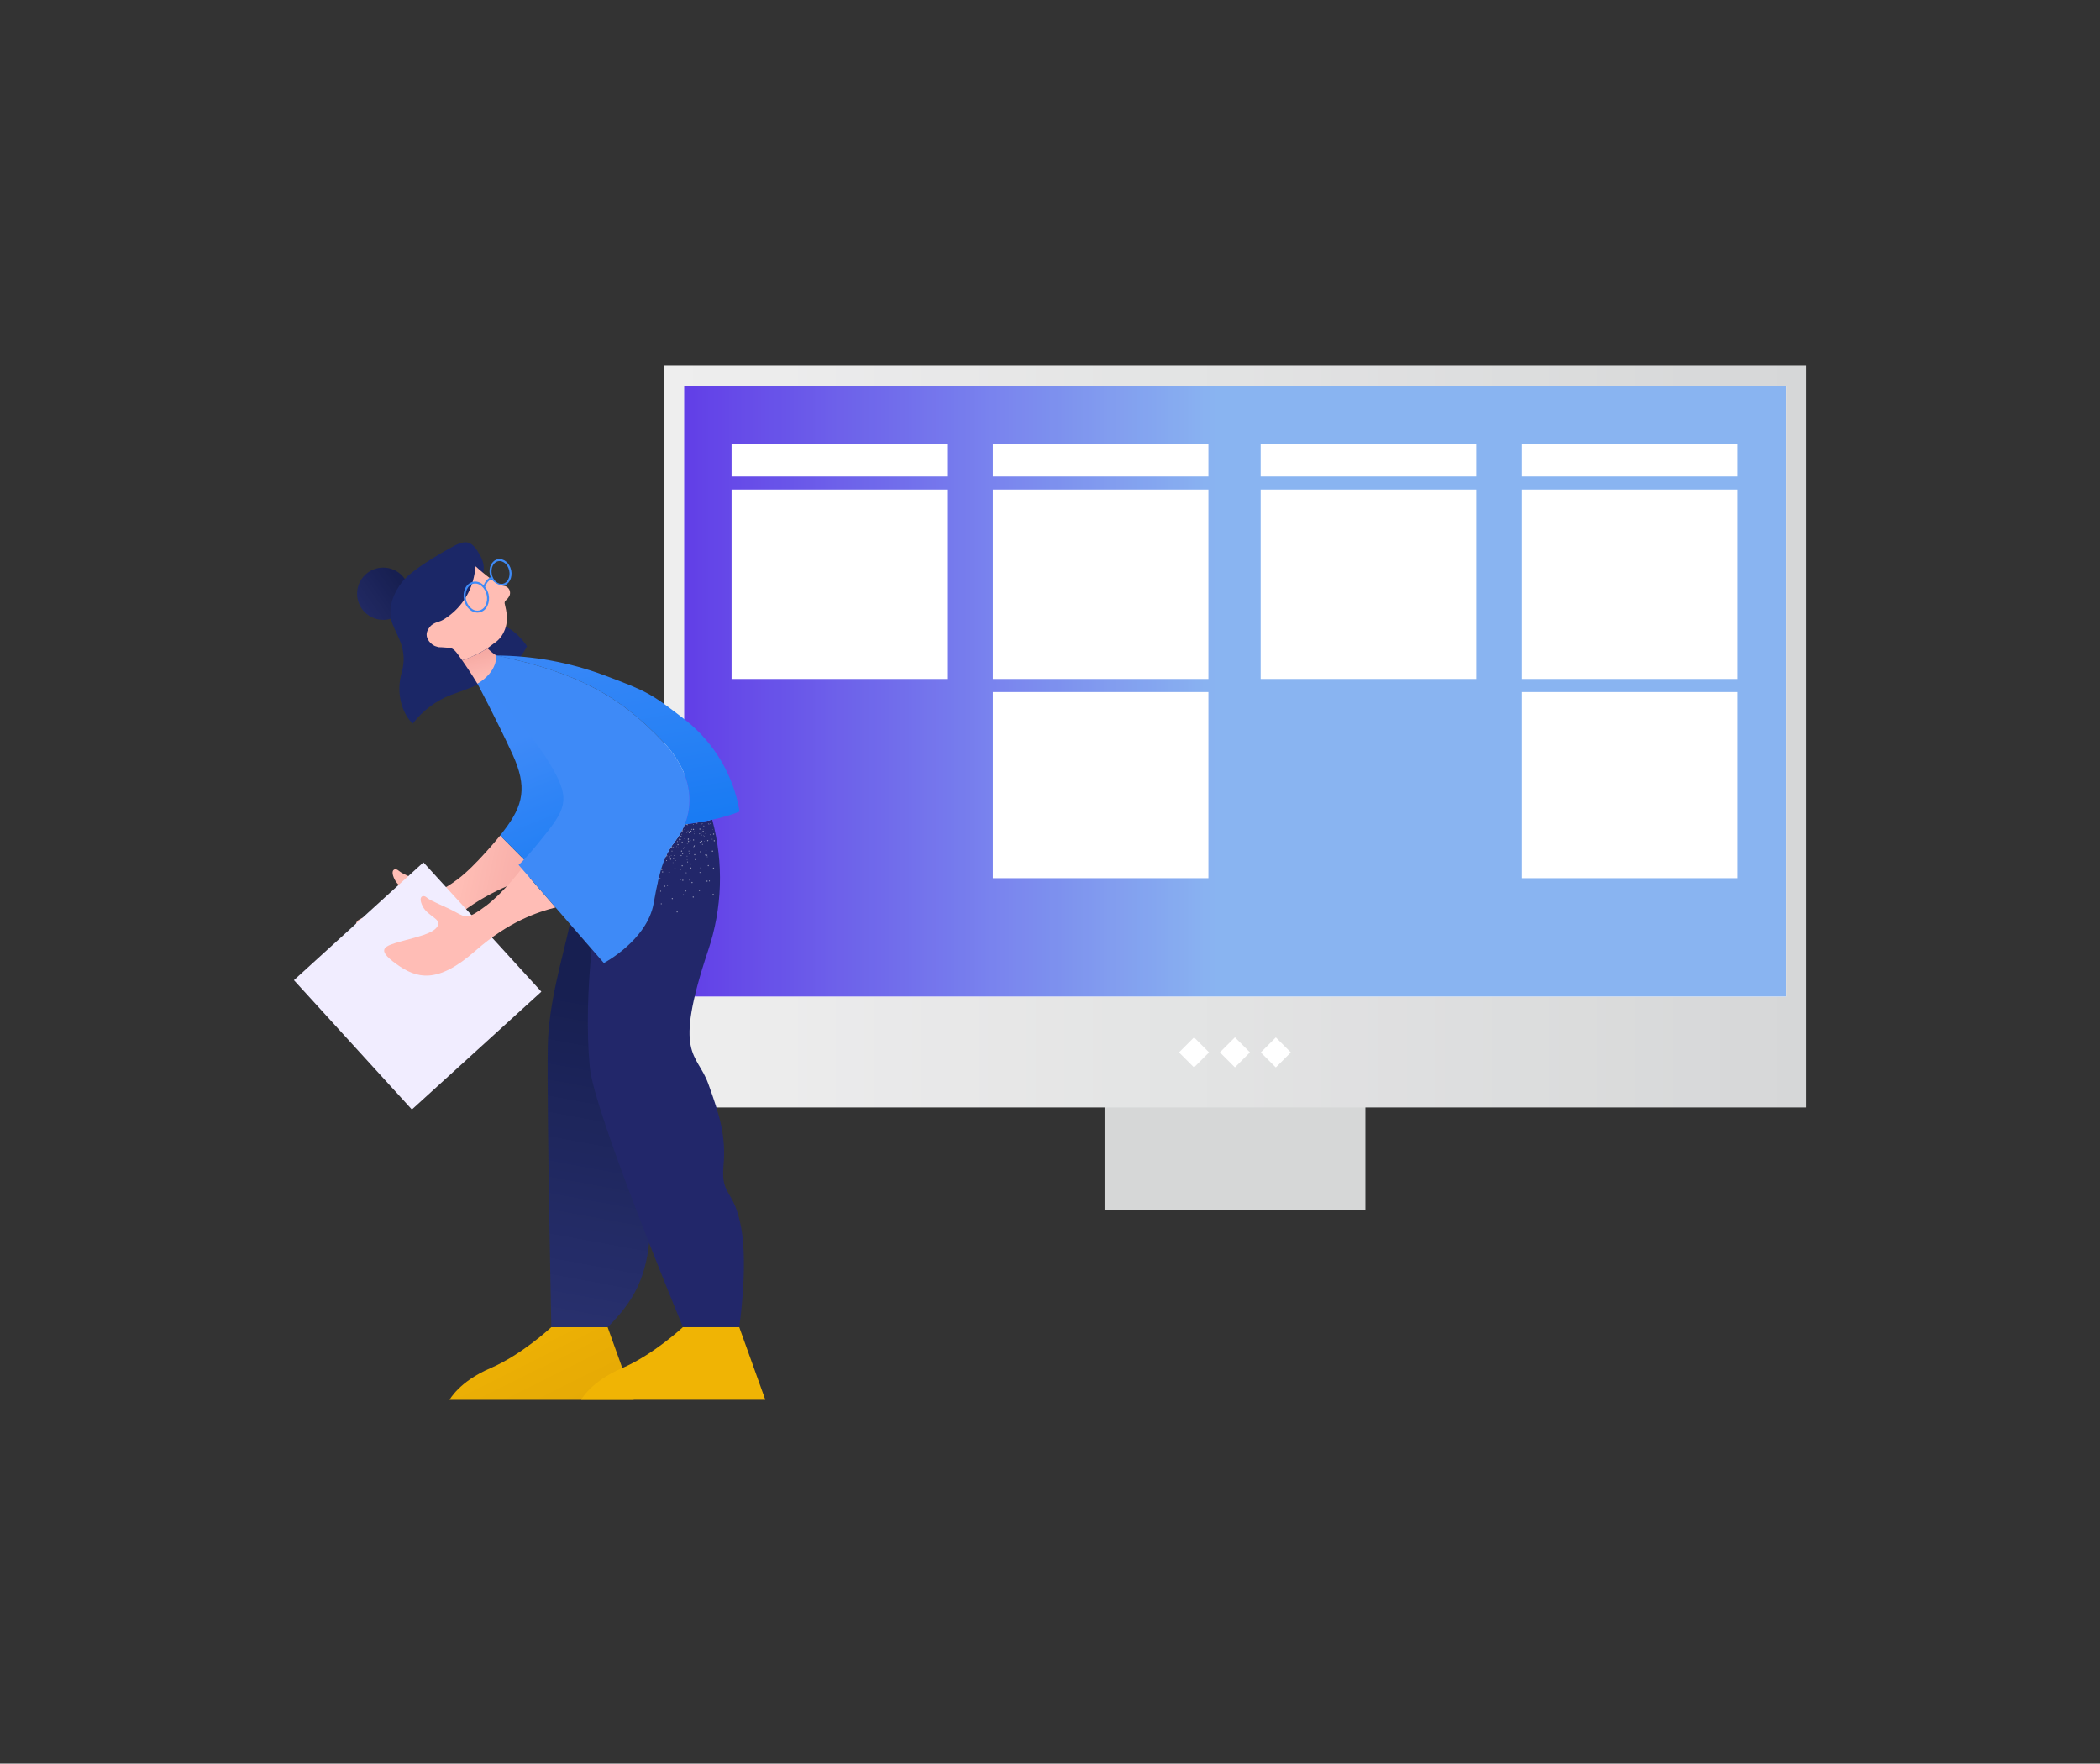
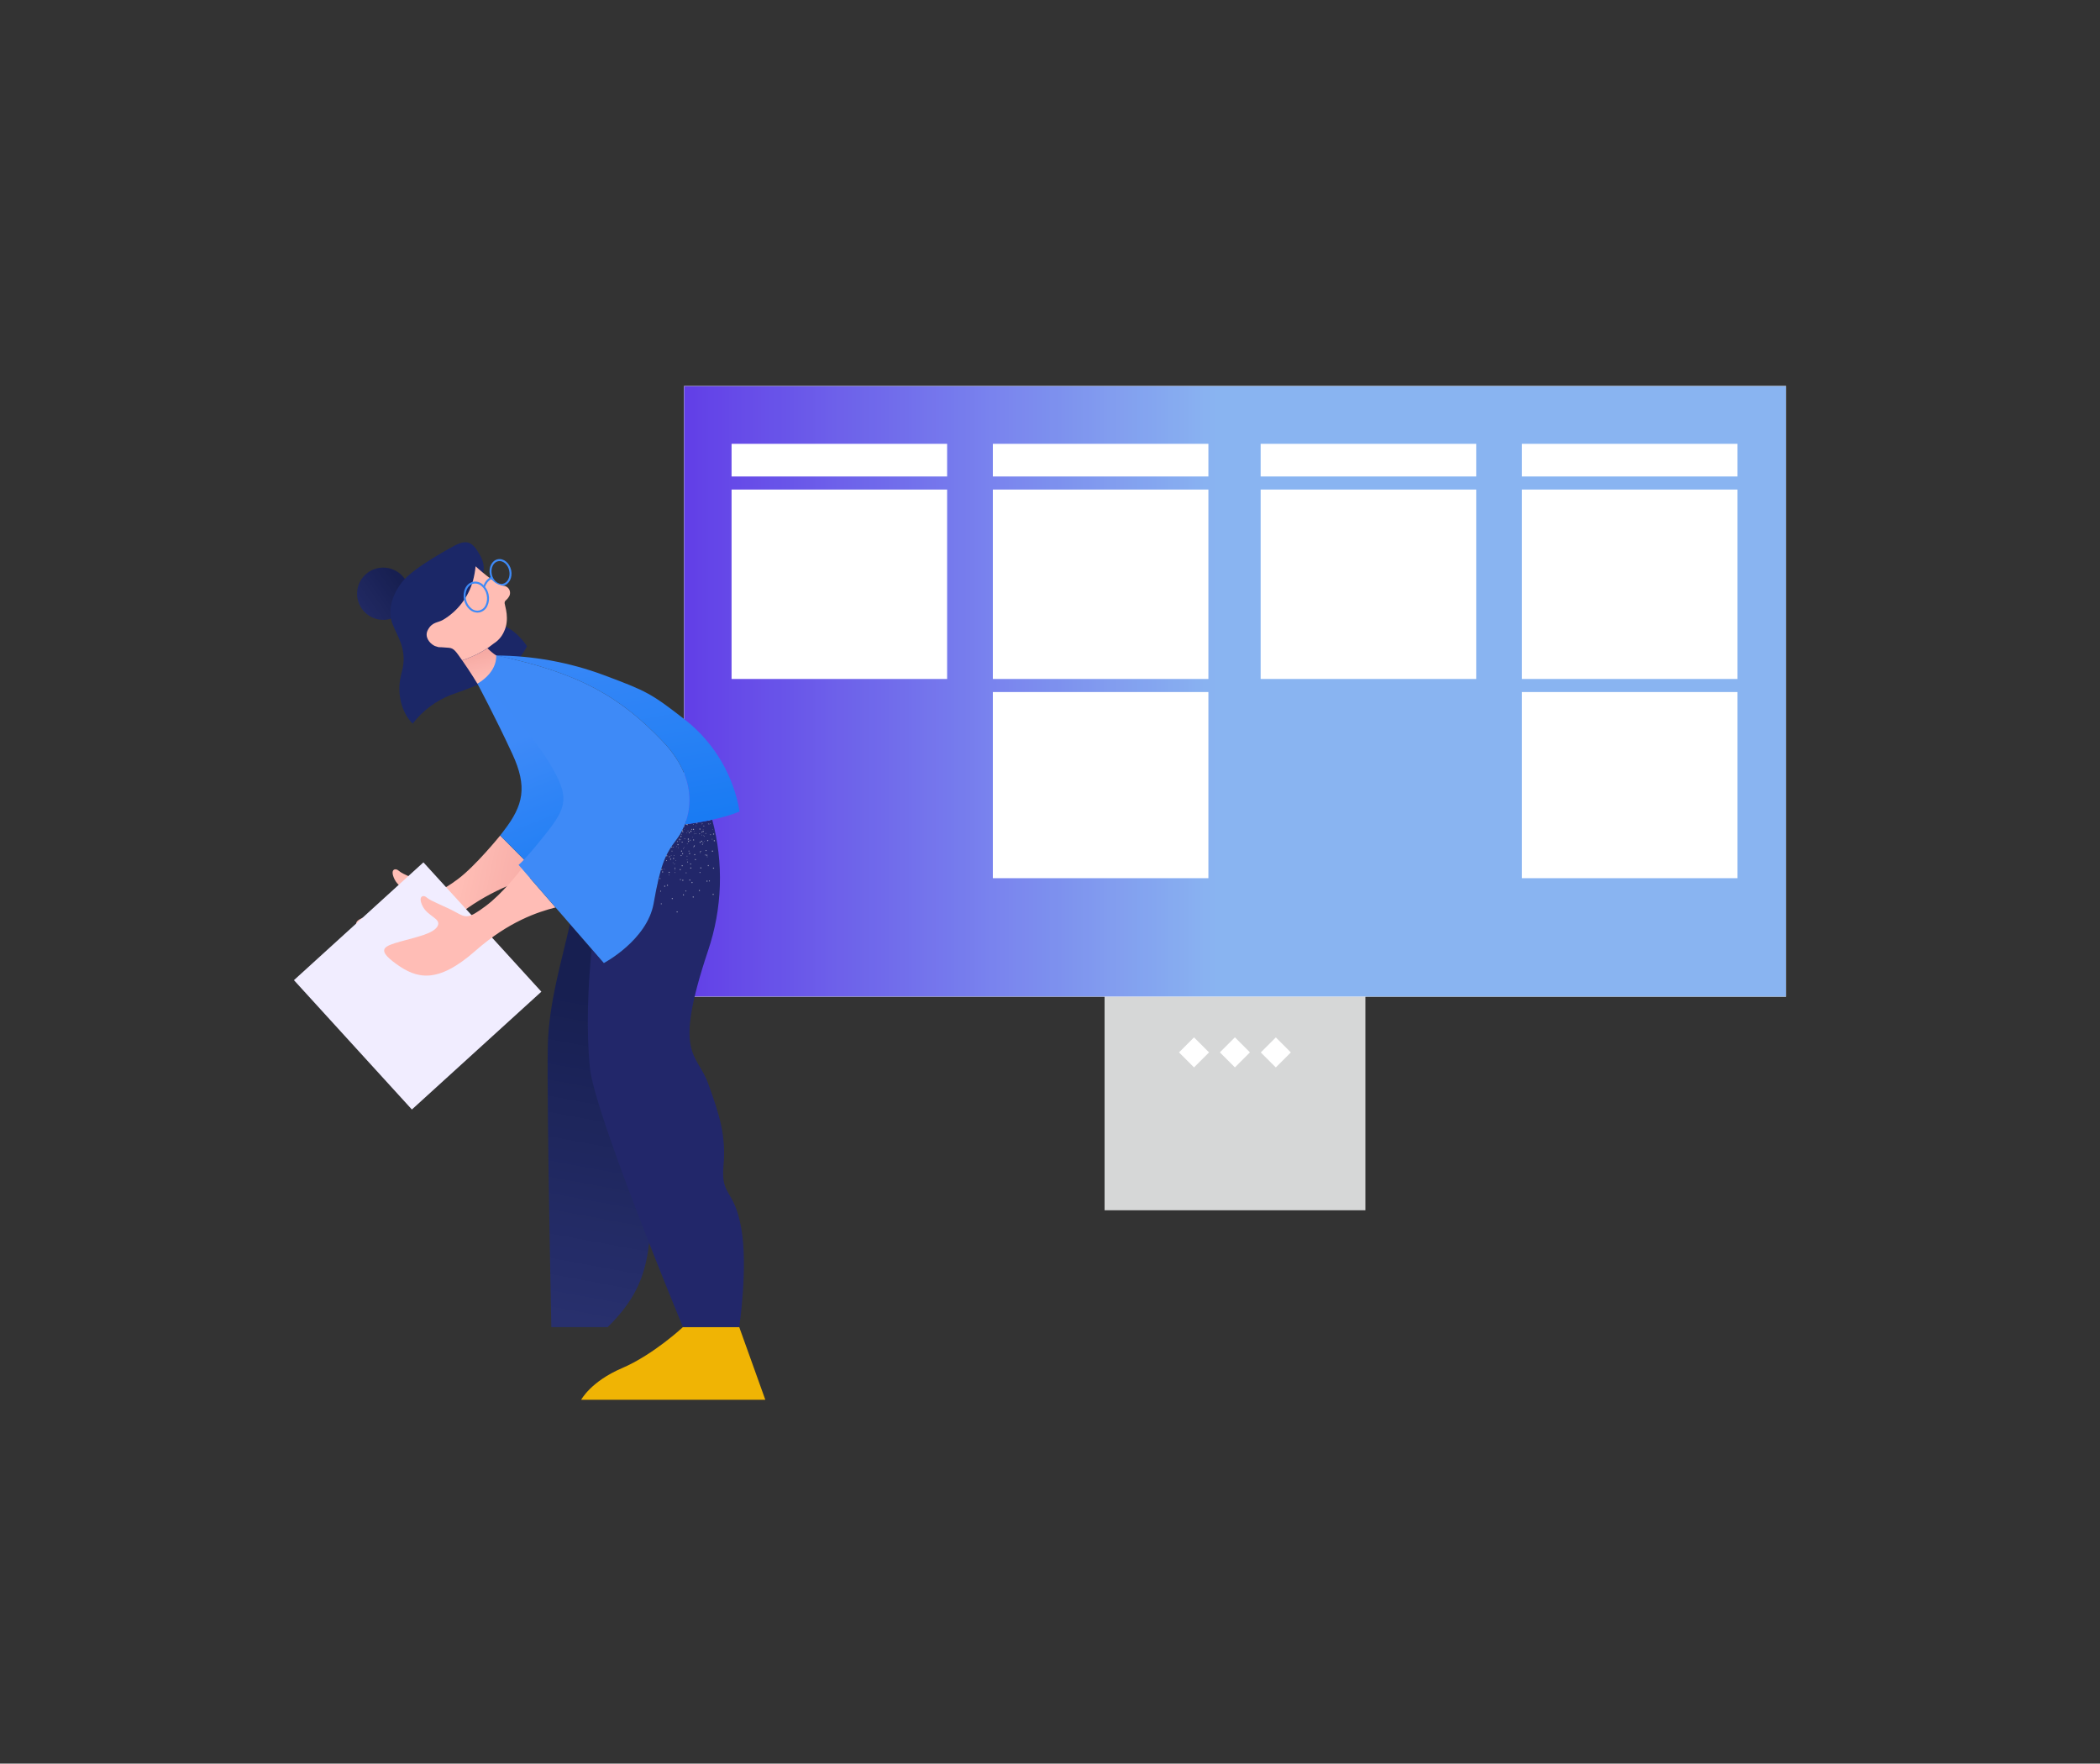
<svg xmlns="http://www.w3.org/2000/svg" xmlns:xlink="http://www.w3.org/1999/xlink" width="643" height="540" viewBox="0 0 643 540">
  <rect x="0" y="0" width="643" height="540" fill="#333333" stroke="none" />
  <defs>
    <clipPath id="clip-path">
      <path id="Path_7451" data-name="Path 7451" d="M69.27,41.092h79.866V-47.7H69.27Z" transform="translate(-69.27 47.697)" fill="none" />
    </clipPath>
    <clipPath id="clip-path-2">
-       <path id="Path_7453" data-name="Path 7453" d="M.09,92.691H349.815V-134.4H.09Z" transform="translate(-0.09 134.396)" fill="none" />
-     </clipPath>
+       </clipPath>
    <linearGradient id="linear-gradient" x1="0.001" y1="0.534" x2="0.996" y2="0.534" gradientUnits="objectBoundingBox">
      <stop offset="0" stop-color="#eee" />
      <stop offset="0.1" stop-color="#ececec" />
      <stop offset="0.2" stop-color="#e9e9ea" />
      <stop offset="0.3" stop-color="#e7e7e7" />
      <stop offset="0.4" stop-color="#e4e5e5" />
      <stop offset="0.5" stop-color="#e2e3e3" />
      <stop offset="0.6" stop-color="#e0e0e1" />
      <stop offset="0.7" stop-color="#dddedf" />
      <stop offset="0.8" stop-color="#dbdcdc" />
      <stop offset="0.9" stop-color="#d8d9da" />
      <stop offset="1" stop-color="#d6d7d8" />
    </linearGradient>
    <clipPath id="clip-path-3">
      <path id="Path_7456" data-name="Path 7456" d="M3.233,55.511H340.649V-131.51H3.233Z" transform="translate(-3.233 131.51)" fill="none" />
    </clipPath>
    <linearGradient id="linear-gradient-2" x1="0.014" y1="0.464" x2="0.296" y2="0.464" gradientUnits="objectBoundingBox">
      <stop offset="0" stop-color="#4a21e4" />
      <stop offset="0.1" stop-color="#4f2fe5" />
      <stop offset="0.2" stop-color="#533ce6" />
      <stop offset="0.3" stop-color="#584ae7" />
      <stop offset="0.4" stop-color="#5c57e8" />
      <stop offset="0.5" stop-color="#6165ea" />
      <stop offset="0.6" stop-color="#6673eb" />
      <stop offset="0.7" stop-color="#6a80ec" />
      <stop offset="0.8" stop-color="#6f8eed" />
      <stop offset="0.9" stop-color="#739bee" />
      <stop offset="1" stop-color="#78a9ef" />
    </linearGradient>
    <clipPath id="clip-path-4">
      <path id="Path_7458" data-name="Path 7458" d="M85.491-20.183l-4.6-4.6,4.6-4.6,4.6,4.6Z" transform="translate(-80.887 29.391)" fill="none" />
    </clipPath>
    <clipPath id="clip-path-5">
      <path id="Path_7460" data-name="Path 7460" d="M91.906-20.188l-4.6-4.6,4.6-4.6,4.6,4.6Z" transform="translate(-87.302 29.396)" fill="none" />
    </clipPath>
    <clipPath id="clip-path-6">
      <path id="Path_7462" data-name="Path 7462" d="M98.321-20.178l-4.6-4.6,4.6-4.6,4.6,4.6Z" transform="translate(-93.716 29.386)" fill="none" />
    </clipPath>
    <clipPath id="clip-path-7">
      <path id="Path_4630" data-name="Path 4630" d="M0,175.594H144.332V-87H0Z" transform="translate(0 87)" fill="none" />
    </clipPath>
    <clipPath id="clip-path-8">
      <rect id="Rectangle_1134" data-name="Rectangle 1134" width="148.195" height="265.966" fill="none" />
    </clipPath>
    <clipPath id="clip-path-9">
-       <path id="Path_4584" data-name="Path 4584" d="M64.163-7.488,72.15,14.767l-56.386,0s2.891-5.57,12.53-9.7S46.927-7.488,46.927-7.488H64.163" transform="translate(-15.764 7.488)" fill="none" />
-     </clipPath>
+       </clipPath>
    <clipPath id="clip-path-10">
      <path id="Path_4583" data-name="Path 4583" d="M0,177.994H145.088V-88H0Z" transform="translate(0 88)" fill="none" />
    </clipPath>
    <linearGradient id="linear-gradient-3" x1="0.115" y1="0.913" x2="0.264" y2="1.116" gradientUnits="objectBoundingBox">
      <stop offset="0" stop-color="#f1b505" />
      <stop offset="0.1" stop-color="#eeb205" />
      <stop offset="0.2" stop-color="#ecb005" />
      <stop offset="0.3" stop-color="#e9ad05" />
      <stop offset="0.4" stop-color="#e7ab05" />
      <stop offset="0.5" stop-color="#e4a905" />
      <stop offset="0.6" stop-color="#e2a605" />
      <stop offset="0.7" stop-color="#dfa305" />
      <stop offset="0.8" stop-color="#dda105" />
      <stop offset="0.9" stop-color="#da9e05" />
      <stop offset="1" stop-color="#d89c05" />
    </linearGradient>
    <clipPath id="clip-path-11">
      <path id="Path_4587" data-name="Path 4587" d="M77.495-7.492l7.987,22.255-56.386,0s2.891-5.57,12.53-9.7S60.259-7.492,60.259-7.492H77.495" transform="translate(-29.095 7.492)" fill="none" />
    </clipPath>
    <clipPath id="clip-path-13">
      <path id="Path_4590" data-name="Path 4590" d="M67.574-32.587C60.778-2.795,60.25-6.978,61.3,13.925s-2.352,13.849-3.4,35.8.3,32.789-13.83,46.643H26.833s-1.4-66.928-1.091-85.845c.216-13.236,4.381-26.648,6.785-37.6L42.92-15.118S56.182-22.1,58.177-33.45s3.392-14.808,6.9-19.371a19.9,19.9,0,0,0,3.08-6.01A61.794,61.794,0,0,1,67.574-32.587Z" transform="translate(-25.699 58.832)" fill="none" />
    </clipPath>
    <linearGradient id="linear-gradient-4" x1="0.148" y1="0.914" x2="0.227" y2="0.624" gradientUnits="objectBoundingBox">
      <stop offset="0" stop-color="#28306d" />
      <stop offset="0.1" stop-color="#262e6a" />
      <stop offset="0.2" stop-color="#242c68" />
      <stop offset="0.3" stop-color="#232b65" />
      <stop offset="0.4" stop-color="#212962" />
      <stop offset="0.5" stop-color="#1f275f" />
      <stop offset="0.6" stop-color="#1e265c" />
      <stop offset="0.7" stop-color="#1c245a" />
      <stop offset="0.8" stop-color="#1a2257" />
      <stop offset="0.9" stop-color="#192154" />
      <stop offset="1" stop-color="#171f51" />
    </linearGradient>
    <clipPath id="clip-path-15">
      <path id="Path_4593" data-name="Path 4593" d="M76.135,96.464H58.9s-27.17-65.4-28.525-79.608c-1.073-11.292-.61-24.3.578-36.166L34.687-15s13.264-6.987,15.255-18.33,3.391-14.808,6.9-19.369a19.711,19.711,0,0,0,2.627-4.741c3.321-.43,6.108-.937,8.4-1.444a69.108,69.108,0,0,1-1.3,40.137c-10.842,32.5-3.391,30.963.122,40.8,3.533,9.829,5.421,15.841,4.618,25.131s3.244,6.833,5.421,18.843S76.135,96.464,76.135,96.464Z" transform="translate(-29.768 58.889)" fill="none" />
    </clipPath>
    <clipPath id="clip-path-17">
      <path id="Path_4596" data-name="Path 4596" d="M50.4-57.287s-7.554,9.338-12.952,13.348-6.027,3.7-9.2,1.929-7.717-3.4-8.829-4.445-2.9-.533-1.332,2.611,5.844,3.8,4.56,6.121-6.429,3.3-11.366,4.7-7.575,2.317-1.31,6.84,12.58,6.29,24.272-4A66.52,66.52,0,0,1,62.493-45.115Z" transform="translate(-6.3 57.287)" fill="none" />
    </clipPath>
    <linearGradient id="linear-gradient-5" x1="0.105" y1="0.514" x2="0.183" y2="0.525" gradientUnits="objectBoundingBox">
      <stop offset="0" stop-color="#ffbeb6" />
      <stop offset="0.1" stop-color="#febbb3" />
      <stop offset="0.2" stop-color="#fcb8b1" />
      <stop offset="0.3" stop-color="#fbb5ae" />
      <stop offset="0.4" stop-color="#fab2ac" />
      <stop offset="0.5" stop-color="#f9b0a9" />
      <stop offset="0.6" stop-color="#f7ada6" />
      <stop offset="0.7" stop-color="#f6aaa4" />
      <stop offset="0.8" stop-color="#f5a7a1" />
      <stop offset="0.9" stop-color="#f3a49f" />
      <stop offset="1" stop-color="#f2a19c" />
    </linearGradient>
    <clipPath id="clip-path-19">
      <path id="Path_4599" data-name="Path 4599" d="M49.2-49.332a.1.1,0,0,0-.1.086h0a.091.091,0,0,0,.076.1h0a.1.1,0,0,0,.1-.086h0A.1.1,0,0,0,49.2-49.332Zm-2.281-.252a.1.1,0,0,0-.1.086.1.1,0,0,0,.086.1.1.1,0,0,0,.1-.086A.1.1,0,0,0,46.922-49.584Zm-2.274-.253a.1.1,0,0,0-.105.085.1.1,0,0,0,.085.105h0a.089.089,0,0,0,.1-.08.014.014,0,0,1,0-.005.087.087,0,0,0-.067-.1l-.012,0Zm-2.281-.252a.1.1,0,0,0-.1.094.1.1,0,0,0,.08.1.1.1,0,0,0,.1-.087A.1.1,0,0,0,42.367-50.089Zm-2.274-.253a.1.1,0,0,0-.1.086.1.1,0,0,0,.086.1.1.1,0,0,0,.1-.086.1.1,0,0,0-.086-.1Zm4.519,9.486a.094.094,0,0,0-.132-.013.094.094,0,0,0-.013.132.094.094,0,0,0,.132.013h0a.094.094,0,0,0,.013-.132Zm-1.429-1.786a.088.088,0,0,0-.123-.021l-.008.007a.1.1,0,0,0-.02.132.1.1,0,0,0,.138.013.094.094,0,0,0,.013-.132Zm-1.429-1.786a.1.1,0,0,0-.139-.019.1.1,0,0,0-.013.138.094.094,0,0,0,.132.013h0a.1.1,0,0,0,.02-.132Zm-1.436-1.792a.094.094,0,0,0-.132-.013h0a.1.1,0,0,0-.013.138.094.094,0,0,0,.132.013h0a.1.1,0,0,0,.013-.138Zm-5.034,8.008a.092.092,0,0,0-.1.085.088.088,0,0,0,.067.1l.012,0a.1.1,0,0,0,.105-.085.1.1,0,0,0-.085-.105ZM47.532-54.039a.1.1,0,0,0-.061.119.093.093,0,0,0,.113.068h0a.1.1,0,0,0,.067-.12A.1.1,0,0,0,47.532-54.039Zm-2.1.663a.106.106,0,0,0-.094-.026.091.091,0,0,0-.064.111.035.035,0,0,0,0,.008.093.093,0,0,0,.113.068h0a.13.13,0,0,0,.067-.074.11.11,0,0,0,0-.046.088.088,0,0,0-.025-.041Zm-2.294.611a.1.1,0,0,0-.067.12.091.091,0,0,0,.111.064l.008,0a.093.093,0,0,0,.068-.113h0a.1.1,0,0,0-.119-.068Zm3.573,7.449a.092.092,0,0,0-.125.037.091.091,0,0,0,.037.124.092.092,0,0,0,.125-.037.087.087,0,0,0-.029-.12l-.008,0ZM44.7-46.423a.093.093,0,0,0-.125.037.1.1,0,0,0-.011.06.09.09,0,0,0,.049.071.024.024,0,0,0,.02,0h.006a.083.083,0,0,0,.1-.04.094.094,0,0,0-.033-.128l0,0Zm-2.006-1.1a.092.092,0,0,0-.125.036.092.092,0,0,0,.036.124h0a.092.092,0,0,0,.125-.031.094.094,0,0,0-.033-.128l-.005,0Zm-2.007-1.107a.093.093,0,0,0-.125.037.094.094,0,0,0,.033.128l0,0a.088.088,0,0,0,.12-.029l0-.008a.1.1,0,0,0-.035-.129l0,0ZM39.838-39.8a.1.1,0,0,0-.067.12.1.1,0,0,0,.12.067.1.1,0,0,0,.067-.12A.1.1,0,0,0,39.838-39.8ZM39.2-42a.1.1,0,0,0-.067.12.091.091,0,0,0,.111.064l.008,0a.093.093,0,0,0,.068-.113h0A.1.1,0,0,0,39.2-42Zm18.028-16.8a.139.139,0,0,0-.05.013.182.182,0,0,0-.11.23.176.176,0,0,0,.225.107l.01,0c.006,0,.012-.008.018-.009-.028-.113-.057-.225-.093-.337Zm-4.133,1.5a.178.178,0,0,0-.1.228h0a.182.182,0,0,0,.23.11l.005-.007a.157.157,0,0,0,.11-.139.121.121,0,0,0-.005-.083.191.191,0,0,0-.236-.109Zm-4.077,1.487a.182.182,0,0,0-.11.23.178.178,0,0,0,.229.1h0a.182.182,0,0,0,.11-.23.173.173,0,0,0-.22-.107l-.009,0Zm7.65,11.964a.178.178,0,0,0-.238.08l0,.006a.176.176,0,0,0,.084.234h0a.178.178,0,0,0,.238-.08l0-.006a.175.175,0,0,0-.084-.234Zm-3.941-1.837a.176.176,0,0,0-.234.084h0a.18.18,0,0,0,.084.241.181.181,0,0,0,.241-.084s0,0,0,0a.186.186,0,0,0-.092-.239Zm-3.934-1.831a.182.182,0,0,0-.241.086.181.181,0,0,0,.086.241.182.182,0,0,0,.241-.086h0a.177.177,0,0,0-.08-.238l-.006,0ZM44.86-49.349a.178.178,0,0,0-.238.08l0,.006a.174.174,0,0,0,0,.168h.006a.167.167,0,0,0,.075.074.112.112,0,0,0,.066.01.176.176,0,0,0,.193-.158.177.177,0,0,0-.1-.179Zm-3.94-1.83a.179.179,0,0,0-.239.082l0,0a.186.186,0,0,0,.092.239.177.177,0,0,0,.233-.091h0a.17.17,0,0,0-.074-.229l-.011-.005Zm6.07,21.494a.182.182,0,0,0-.11.23.173.173,0,0,0,.22.107l.009,0a.182.182,0,0,0,.11-.23.178.178,0,0,0-.229-.1ZM45.5-33.764a.177.177,0,0,0-.1.228h0a.181.181,0,0,0,.231.107.179.179,0,0,0,.109-.226.192.192,0,0,0-.236-.109Zm-1.484-4.079a.192.192,0,0,0-.109.236.173.173,0,0,0,.22.107l.009,0a.176.176,0,0,0,.112-.223l0-.006a.181.181,0,0,0-.229-.111Zm-1.489-4.072a.178.178,0,0,0-.1.228h0a.18.18,0,0,0,.231.108.179.179,0,0,0,.108-.23.18.18,0,0,0-.231-.108Zm-1.484-4.079a.181.181,0,0,0-.1.235.181.181,0,0,0,.227.1.173.173,0,0,0,.107-.219s0-.006,0-.009a.183.183,0,0,0-.231-.11Zm15.384-5.539a.182.182,0,0,0-.19.169.18.18,0,0,0,.17.19.18.18,0,0,0,.19-.169.18.18,0,0,0-.17-.19Zm-4.341-.186a.172.172,0,0,0-.183.16.037.037,0,0,1,0,.008.177.177,0,0,0,.162.189.177.177,0,0,0,.189-.162s0-.008,0-.012a.172.172,0,0,0-.161-.183Zm-4.336-.193a.179.179,0,0,0-.189.167v.009a.176.176,0,0,0,.167.183h0a.178.178,0,0,0,.189-.166v0a.181.181,0,0,0-.17-.19ZM43.411-52.1a.18.18,0,0,0-.183.176.18.18,0,0,0,.177.183.179.179,0,0,0,.182-.17.188.188,0,0,0-.176-.189ZM54-36.185a.183.183,0,0,0-.258-.019.183.183,0,0,0-.019.257.184.184,0,0,0,.258.019l0,0A.182.182,0,0,0,54-36.185Zm-2.935-3.2a.183.183,0,0,0-.258-.019.183.183,0,0,0-.019.257.183.183,0,0,0,.258.019l0,0A.182.182,0,0,0,51.063-39.383Zm-2.935-3.2a.192.192,0,0,0-.261-.008.182.182,0,0,0-.005.258.183.183,0,0,0,.251.012.191.191,0,0,0,.015-.261Zm-2.94-3.192a.178.178,0,0,0-.251-.019.178.178,0,0,0-.019.251l.006.007a.178.178,0,0,0,.25.013l0,0a.17.17,0,0,0,.018-.239l-.008-.008Zm-2.935-3.2A.178.178,0,0,0,42-48.977a.177.177,0,0,0-.012.244.185.185,0,0,0,.255.015.178.178,0,0,0,.012-.251ZM38.3-30.432a.172.172,0,0,0-.182.161.1.1,0,0,0,0,.014.176.176,0,0,0,.167.183h0a.182.182,0,0,0,.19-.169.192.192,0,0,0-.177-.189Zm.193-4.331a.178.178,0,0,0-.189.166v0a.182.182,0,0,0,.17.19.191.191,0,0,0,.189-.176.176.176,0,0,0-.167-.184Zm.186-4.336a.182.182,0,0,0-.19.169.179.179,0,0,0,.167.189h.009a.172.172,0,0,0,.183-.16.037.037,0,0,1,0-.008.181.181,0,0,0-.17-.189Zm.186-4.336a.181.181,0,0,0-.182.175.172.172,0,0,0,.161.183h.008a.182.182,0,0,0,.19-.169.188.188,0,0,0-.177-.189Zm19.5-10.784a.14.14,0,0,0-.022.074.154.154,0,0,0,.061.108c-.015-.062-.031-.125-.039-.182Zm-3.734.11a.158.158,0,0,0-.15.166.158.158,0,0,0,.162.15.158.158,0,0,0,.154-.163.158.158,0,0,0-.163-.153Zm-3.871.2a.158.158,0,0,0-.152.164.158.158,0,0,0,.164.151.151.151,0,0,0,.152-.149.125.125,0,0,0,0-.015.155.155,0,0,0-.157-.152Zm-3.871.2a.15.15,0,0,0-.131.083.144.144,0,0,0-.027.081.164.164,0,0,0,.171.151.158.158,0,0,0,.15-.166A.159.159,0,0,0,46.886-53.707Zm10.147,14.6a.16.16,0,0,0-.225.012.159.159,0,0,0,.012.225h0a.16.16,0,0,0,.225-.013A.159.159,0,0,0,57.032-39.112ZM54.151-41.7a.16.16,0,0,0-.225.013.159.159,0,0,0,.013.225.159.159,0,0,0,.225-.013h0a.155.155,0,0,0-.008-.22.013.013,0,0,0-.005-.005Zm-2.881-2.6a.116.116,0,0,0-.077-.041h-.006a.162.162,0,0,0-.142.053.163.163,0,0,0,.012.23h0a.162.162,0,0,0,.225-.013.136.136,0,0,0,.037-.109.139.139,0,0,0-.05-.122ZM48.39-46.89a.161.161,0,0,0-.225.013.162.162,0,0,0,.01.228.162.162,0,0,0,.229-.01h0a.163.163,0,0,0-.012-.23Zm-2.874-2.591a.17.17,0,0,0-.232.013.162.162,0,0,0,.016.228.163.163,0,0,0,.223-.01.17.17,0,0,0-.007-.232Zm-2.881-2.591a.17.17,0,0,0-.232.013.162.162,0,0,0,.016.228.162.162,0,0,0,.223-.01.169.169,0,0,0-.007-.232Zm-.447,19.927a.159.159,0,0,0-.151.167v0a.155.155,0,0,0,.157.152H42.2a.169.169,0,0,0,.157-.171.167.167,0,0,0-.171-.151Zm-.2-3.867a.159.159,0,0,0-.151.167v0a.155.155,0,0,0,.157.152H42a.159.159,0,0,0,.152-.164.165.165,0,0,0-.165-.158Zm-.2-3.866a.159.159,0,0,0-.151.167v0a.151.151,0,0,0,.149.152H41.8a.159.159,0,0,0,.151-.167v0a.162.162,0,0,0-.164-.151Zm-.207-3.865a.167.167,0,0,0-.151.171.161.161,0,0,0,.171.151.161.161,0,0,0,.152-.164.169.169,0,0,0-.171-.157Zm-.195-3.867a.169.169,0,0,0-.157.171.161.161,0,0,0,.169.153.161.161,0,0,0,.153-.169v0a.168.168,0,0,0-.164-.151Zm-.207-3.865a.164.164,0,0,0-.151.171.162.162,0,0,0,.171.151.162.162,0,0,0,.151-.171h0a.168.168,0,0,0-.171-.151Zm14.777,3.03a.16.16,0,0,0-.2.095l0,.005a.151.151,0,0,0,.084.2l.009,0a.158.158,0,0,0,.2-.087l0-.007a.164.164,0,0,0-.094-.206ZM52.3-49.74a.169.169,0,0,0-.206.1.162.162,0,0,0,.1.206.162.162,0,0,0,.2-.108.162.162,0,0,0-.1-.2Zm-3.655-1.288a.161.161,0,0,0-.207.094h0a.169.169,0,0,0,.1.206.163.163,0,0,0,.206-.1.153.153,0,0,0-.092-.2l-.008,0Zm-3.649-1.3a.161.161,0,0,0-.207.095.161.161,0,0,0,.094.206.163.163,0,0,0,.207-.094.157.157,0,0,0-.088-.2l-.006,0Zm4.649,16.266a.168.168,0,0,0-.073.217.158.158,0,0,0,.211.074.162.162,0,0,0,.08-.212.166.166,0,0,0-.219-.079Zm-1.666-3.5a.168.168,0,0,0-.073.218.159.159,0,0,0,.211.074.153.153,0,0,0,.078-.2.034.034,0,0,0,0-.008.162.162,0,0,0-.212-.08Zm-1.666-3.49a.153.153,0,0,0-.078.2.033.033,0,0,0,0,.008.158.158,0,0,0,.211.076.158.158,0,0,0,.076-.21v0a.153.153,0,0,0-.2-.078l-.009,0Zm-1.667-3.5a.162.162,0,0,0-.08.212.183.183,0,0,0,.069.074h.006a.155.155,0,0,0,.143,0,.158.158,0,0,0,.073-.212.158.158,0,0,0-.21-.074Zm-1.666-3.5a.135.135,0,0,0-.064.055.135.135,0,0,1-.032.095.212.212,0,0,0,.015.063.163.163,0,0,0,.213.08.166.166,0,0,0,.079-.219.158.158,0,0,0-.211-.074ZM34.964-35.167a.165.165,0,0,0-.207.094.159.159,0,0,0,.1.2l.005,0a.151.151,0,0,0,.2-.084l0-.009a.157.157,0,0,0-.087-.2l-.006,0Zm1.29-3.651a.162.162,0,0,0-.2.108.162.162,0,0,0,.1.2.165.165,0,0,0,.206-.1.157.157,0,0,0-.092-.2l-.009,0Zm3.888-10.949a.169.169,0,0,0-.206.1.162.162,0,0,0,.1.206.162.162,0,0,0,.2-.108.162.162,0,0,0-.1-.2Zm15.33-7.924a.093.093,0,0,0-.068.114h0a.1.1,0,0,0,.114.074.1.1,0,0,0,.068-.117v0a.1.1,0,0,0-.114-.069Zm-2.136.583a.073.073,0,0,0-.082-.027.093.093,0,0,0-.068.114h0a.086.086,0,0,0,.04.053.076.076,0,0,0,.074.015.093.093,0,0,0,.068-.114h0a.049.049,0,0,0-.032-.041Zm-2.3.522a.1.1,0,0,0-.067.12.094.094,0,0,0,.114.068.094.094,0,0,0,.068-.114.1.1,0,0,0-.114-.074Zm3.088,8.413a.1.1,0,0,0-.132.031.1.1,0,0,0,.031.132.1.1,0,0,0,.132-.031h0a.1.1,0,0,0-.031-.132Zm-1.958-1.173a.1.1,0,0,0-.132.031.1.1,0,0,0,.031.132.1.1,0,0,0,.132-.031h0a.1.1,0,0,0-.031-.132ZM50.2-50.524a.092.092,0,0,0-.125.031.088.088,0,0,0,.019.123l.014.008a.092.092,0,0,0,.125-.031.089.089,0,0,0-.02-.124l-.012-.007ZM48.243-51.7a.1.1,0,0,0-.132.031.094.094,0,0,0,.035.129l0,0a.092.092,0,0,0,.125-.031.1.1,0,0,0-.032-.132Zm-1.959-1.179a.1.1,0,0,0-.129.035l0,0a.092.092,0,0,0,.031.125.1.1,0,0,0,.131-.033.094.094,0,0,0-.031-.13Zm.033,10.416a.094.094,0,0,0-.068.114.093.093,0,0,0,.114.068.094.094,0,0,0,.068-.114h0a.094.094,0,0,0-.114-.068Zm-.556-2.215a.09.09,0,0,0-.07.106l0,.007a.093.093,0,0,0,.114.068h0a.1.1,0,0,0,.075-.114.1.1,0,0,0-.118-.068Zm-.549-2.216a.09.09,0,0,0-.07.106l0,.007a.093.093,0,0,0,.114.068.093.093,0,0,0,.068-.114.094.094,0,0,0-.114-.068Zm-.556-2.215a.038.038,0,0,0-.024.01h-.006a.1.1,0,0,0-.037.1.093.093,0,0,0,.114.068h0a.1.1,0,0,0,.072-.088l0-.026a.09.09,0,0,0-.107-.07l-.007,0Zm-.55-2.216a.093.093,0,0,0-.067.114.094.094,0,0,0,.112.067.094.094,0,0,0,.069-.113.093.093,0,0,0-.113-.069ZM40.4-49.745a.092.092,0,0,0-.125.031.1.1,0,0,0,.031.132.1.1,0,0,0,.132-.031.094.094,0,0,0-.035-.129l0,0ZM41.58-51.7a.1.1,0,0,0-.132.031.1.1,0,0,0,.031.132.1.1,0,0,0,.132-.031.1.1,0,0,0-.031-.132Zm12.991-1.435a.092.092,0,0,0-.1.076s0,0,0,0a.1.1,0,0,0,.081.112.1.1,0,0,0,.105-.08.1.1,0,0,0-.081-.112Zm-2.26-.333a.087.087,0,0,0-.1.067l0,.012a.089.089,0,0,0,.073.1h.008a.1.1,0,0,0,.105-.08.091.091,0,0,0-.076-.1Zm-2.261-.339a.092.092,0,0,0-.1.077.006.006,0,0,1,0,0,.087.087,0,0,0,.067.1l.012,0a.089.089,0,0,0,.1-.072s0-.005,0-.008a.093.093,0,0,0-.08-.105Zm-2.26-.339a.1.1,0,0,0-.112.081.108.108,0,0,0,.081.112.1.1,0,0,0,.112-.081.1.1,0,0,0-.081-.112Zm2.4,8.581a.09.09,0,0,0-.125-.026l-.007.005a.092.092,0,0,0-.023.128l0,0a.1.1,0,0,0,.132.02.1.1,0,0,0,.02-.132Zm-1.366-1.84a.091.091,0,0,0-.127-.017l-.005,0a.1.1,0,0,0-.02.132.1.1,0,0,0,.132.02.1.1,0,0,0,.023-.133l0-.005Zm-1.358-1.836a.1.1,0,0,0-.132-.02.1.1,0,0,0-.02.132.09.09,0,0,0,.125.026l.007-.005a.092.092,0,0,0,.023-.128Zm-1.358-1.835a.1.1,0,0,0-.132-.02.1.1,0,0,0-.02.132.09.09,0,0,0,.125.026l.007-.005a.1.1,0,0,0,.02-.133Zm-1.358-1.835a.1.1,0,0,0-.132-.02.09.09,0,0,0-.026.125l.005.007a.093.093,0,0,0,.128.023l0,0a.1.1,0,0,0,.02-.132Zm-3.1,9.494a.087.087,0,0,0-.1.067l0,.012a.093.093,0,0,0,.08.105.094.094,0,0,0,.105-.08A.093.093,0,0,0,41.658-43.417ZM42-45.675a.087.087,0,0,0-.1.067l0,.012a.091.091,0,0,0,.073.106h0a.1.1,0,0,0,.112-.081.091.091,0,0,0-.076-.1Zm.34-2.258a.1.1,0,0,0-.112.074.1.1,0,0,0,.079.113.1.1,0,0,0,.113-.079v0A.1.1,0,0,0,42.337-47.934Zm.389-2.226v-.006a.1.1,0,0,0-.057-.031.1.1,0,0,0-.105.08.073.073,0,0,0,.007.051.1.1,0,0,0,.074.061.092.092,0,0,0,.1-.076s0,0,0,0a.07.07,0,0,0-.024-.074Zm.283-2.3a.092.092,0,0,0-.1.076s0,0,0,0a.1.1,0,0,0,.078.111h0a.1.1,0,0,0,.105-.08.1.1,0,0,0-.081-.112Zm-1.747,1.4a.109.109,0,0,0-.154.009.109.109,0,0,0,.009.154.109.109,0,0,0,.154-.009h0a.11.11,0,0,0-.009-.154Zm15.959-5.647a.11.11,0,0,0-.107.112h0a.114.114,0,0,0,.118.1.107.107,0,0,0,.1-.112.1.1,0,0,0-.106-.1Zm-2.6.163a.11.11,0,0,0-.107.112h0a.114.114,0,0,0,.118.1.107.107,0,0,0,.1-.112.1.1,0,0,0-.1-.1Zm-2.6.164a.11.11,0,0,0-.107.112h0a.118.118,0,0,0,.118.1.107.107,0,0,0,.1-.112.1.1,0,0,0-.1-.1Zm4.327,9.915a.1.1,0,0,0-.146.006l0,0a.105.105,0,0,0,0,.149l.006.006a.1.1,0,0,0,.146-.006l0,0a.111.111,0,0,0-.009-.155ZM54.381-48.19a.1.1,0,0,0-.146.006l0,0a.109.109,0,0,0,.009.154.11.11,0,0,0,.154-.009.1.1,0,0,0-.009-.148l-.006-.005Zm-1.953-1.725a.109.109,0,0,0-.154.008.109.109,0,0,0,.008.154h0c0,.006.007.006.015.011a.116.116,0,0,0,.14-.02.111.111,0,0,0-.01-.154ZM50.47-51.638l-.029-.022c-.006,0-.013,0-.026,0a.1.1,0,0,0-.1.033.109.109,0,0,0,.009.154.11.11,0,0,0,.154-.009A.109.109,0,0,0,50.47-51.638Zm-1.959-1.723a.111.111,0,0,0-.154.009.1.1,0,0,0,.009.148l.006.005a.1.1,0,0,0,.145-.005l0,0a.111.111,0,0,0-.01-.154ZM46.4-41.668a.118.118,0,0,0-.1.118.107.107,0,0,0,.112.1.1.1,0,0,0,.1-.1.086.086,0,0,0,0-.013.11.11,0,0,0-.112-.107Zm-.163-2.6a.118.118,0,0,0-.1.118.107.107,0,0,0,.112.1.11.11,0,0,0,.107-.112h0a.12.12,0,0,0-.119-.107Zm-.164-2.6a.118.118,0,0,0-.1.118.107.107,0,0,0,.112.1.1.1,0,0,0,.1-.1.147.147,0,0,0,0-.017.107.107,0,0,0-.112-.1Zm-.163-2.6a.113.113,0,0,0-.1.118.107.107,0,0,0,.112.1.1.1,0,0,0,.1-.1.147.147,0,0,0,0-.017.107.107,0,0,0-.112-.1Zm-.163-2.6a.109.109,0,0,0-.1.119.11.11,0,0,0,.112.1.1.1,0,0,0,.1-.1.15.15,0,0,0,0-.017.108.108,0,0,0-.112-.1Zm12.075.193a.108.108,0,0,0-.139.062v0a.115.115,0,0,0,.066.14.108.108,0,0,0,.137-.067l0-.005a.106.106,0,0,0-.065-.133Zm-2.47-.848a.112.112,0,0,0-.14.065.108.108,0,0,0,.067.137l.005,0a.106.106,0,0,0,.134-.064.112.112,0,0,0-.066-.141Zm-2.47-.848a.115.115,0,0,0-.139.072.1.1,0,0,0,.064.13l.007,0a.1.1,0,0,0,.13-.056l0-.009a.115.115,0,0,0-.065-.139Zm-2.468-.841a.113.113,0,0,0-.14.065.108.108,0,0,0,.067.137l.005,0a.106.106,0,0,0,.134-.064.112.112,0,0,0-.066-.14Zm-2.47-.848a.111.111,0,0,0-.139.072.1.1,0,0,0,.064.13l.007,0a.1.1,0,0,0,.13-.056s0-.006,0-.009a.115.115,0,0,0-.066-.139Zm3.4,10.975a.106.106,0,0,0-.14-.053l0,0h-.006a.11.11,0,0,0-.044.142.106.106,0,0,0,.14.053l0,0a.133.133,0,0,0,.035-.031.1.1,0,0,0,.016-.112Zm-1.3-2.4a.118.118,0,0,0-.05.149.115.115,0,0,0,.149.044.1.1,0,0,0,.045-.141h0a.107.107,0,0,0-.143-.051ZM48.9-49.022a.107.107,0,0,0-.051.143.107.107,0,0,0,.143.051.107.107,0,0,0,.051-.143h0a.106.106,0,0,0-.14-.053l0,0ZM47.746-51.36a.1.1,0,0,0-.045.141h0a.1.1,0,0,0,.133.049l.01-.005a.107.107,0,0,0,.051-.143.11.11,0,0,0-.149-.044Zm-1-2.294a.107.107,0,0,0-.143-.051.107.107,0,0,0-.051.143.107.107,0,0,0,.143.051.133.133,0,0,0,.035-.031.147.147,0,0,1,.027-.081.062.062,0,0,0-.011-.031ZM41.308-43.639a.1.1,0,0,0-.13.064l0,.007a.106.106,0,0,0,.064.133.108.108,0,0,0,.139-.062v0a.112.112,0,0,0-.072-.139Zm.848-2.467a.111.111,0,0,0-.139.072.1.1,0,0,0,.064.13l.007,0a.1.1,0,0,0,.13-.056l0-.009a.108.108,0,0,0-.066-.139ZM43-48.573a.108.108,0,0,0-.137.067l0,.005a.107.107,0,0,0,.07.135.108.108,0,0,0,.134-.067.114.114,0,0,0-.065-.14Zm.842-2.466a.1.1,0,0,0-.13.064l0,.007a.1.1,0,0,0,.055.13l.009,0a.11.11,0,0,0,.14-.065h0a.117.117,0,0,0-.072-.139Zm.849-2.467a.113.113,0,0,0-.139.072.107.107,0,0,0,.069.135.108.108,0,0,0,.136-.067.115.115,0,0,0-.065-.14Zm13.591-.009a.187.187,0,0,0-.237.112.186.186,0,0,0,.114.238.186.186,0,0,0,.235-.107.2.2,0,0,0-.112-.243Zm-4.2-1.534a.187.187,0,0,0-.237.112.185.185,0,0,0,.112.237.185.185,0,0,0,.237-.112.189.189,0,0,0-.112-.237Zm-4.2-1.534a.187.187,0,0,0-.238.115.187.187,0,0,0,.106.234.181.181,0,0,0,.177-.031.154.154,0,0,0,.06-.08.146.146,0,0,0,.01-.066.167.167,0,0,0-.115-.172Zm8.126,21.539a.189.189,0,0,0-.094.247.185.185,0,0,0,.246.088.192.192,0,0,0,.094-.247.185.185,0,0,0-.246-.088ZM56.119-39.1a.184.184,0,0,0-.088.246.185.185,0,0,0,.246.088.184.184,0,0,0,.088-.246.186.186,0,0,0-.246-.088Zm-1.882-4.054a.184.184,0,0,0-.1.241.185.185,0,0,0,.242.1l.007,0a.189.189,0,0,0,.094-.247.185.185,0,0,0-.246-.088Zm-1.889-4.054a.183.183,0,0,0-.09.242l0,0a.185.185,0,0,0,.245.09.185.185,0,0,0,.09-.245v0a.183.183,0,0,0-.243-.09Zm-1.883-4.055a.183.183,0,0,0-.09.244.184.184,0,0,0,.242.091.189.189,0,0,0,.094-.247.186.186,0,0,0-.246-.088Zm-1.888-4.054a.18.18,0,0,0-.092.237l0,.008a.186.186,0,0,0,.247.087.185.185,0,0,0,.088-.245.181.181,0,0,0-.238-.092l-.009,0ZM39.324-34.258a.187.187,0,0,0-.238.115.188.188,0,0,0,.106.235.2.2,0,0,0,.243-.112.189.189,0,0,0-.111-.237Zm1.536-4.2a.185.185,0,0,0-.237.112.185.185,0,0,0,.112.237.185.185,0,0,0,.237-.112A.185.185,0,0,0,40.86-38.456Zm1.536-4.2a.182.182,0,0,0-.236.1l0,0a.2.2,0,0,0,.112.243.187.187,0,0,0,.237-.112.182.182,0,0,0-.105-.235l-.006,0Zm1.536-4.2a.182.182,0,0,0-.236.1l0,0a.2.2,0,0,0,.112.243.187.187,0,0,0,.237-.112.178.178,0,0,0-.1-.232l-.015-.005Zm1.542-4.2a.187.187,0,0,0-.237.112.187.187,0,0,0,.116.237.187.187,0,0,0,.234-.106.2.2,0,0,0-.112-.243ZM56.78-57.8a.192.192,0,0,0-.18.194.183.183,0,0,0,.19.174h0a.177.177,0,0,0,.175-.179v-.008a.182.182,0,0,0-.184-.181Zm-4.476.19a.181.181,0,0,0-.174.188v.005a.177.177,0,0,0,.18.175h.008a.184.184,0,0,0,.18-.187v-.008a.181.181,0,0,0-.188-.174Zm5.682,9.359a.188.188,0,0,0-.265.012.187.187,0,0,0,.012.264A.187.187,0,0,0,58-47.984a.19.19,0,0,0-.011-.264Zm-3.292-3.024a.186.186,0,0,0-.262.009l0,0a.189.189,0,0,0,.012.264.188.188,0,0,0,.264-.019.186.186,0,0,0-.011-.257Zm-3.3-3.024-.015-.011a.179.179,0,0,0-.243.022c-.005.007-.005.007,0,.013a.174.174,0,0,0,.009.245.185.185,0,0,0,.262-.01l0,0a.177.177,0,0,0,0-.251.025.025,0,0,0-.007-.007ZM48.969-34.911a.182.182,0,0,0-.174.189v0a.187.187,0,0,0,.188.181.2.2,0,0,0,.18-.194.185.185,0,0,0-.194-.18Zm-.189-4.465a.178.178,0,0,0-.174.181.082.082,0,0,0,0,.012.181.181,0,0,0,.187.175h0a.187.187,0,0,0,.18-.194h0a.177.177,0,0,0-.181-.174Zm-.19-4.47a.187.187,0,0,0-.173.2.187.187,0,0,0,.194.173.182.182,0,0,0,.174-.189v0a.186.186,0,0,0-.195-.18ZM48.4-48.31a.184.184,0,0,0-.173.193.184.184,0,0,0,.195.173.184.184,0,0,0,.173-.187.187.187,0,0,0-.195-.18Zm-.183-4.465a.182.182,0,0,0-.181.183v0a.192.192,0,0,0,.195.18.184.184,0,0,0,.18-.188.184.184,0,0,0-.188-.18Zm-6.16,2.3a.188.188,0,0,0-.265.012.187.187,0,0,0,.012.264.183.183,0,0,0,.258-.011.186.186,0,0,0,0-.264Zm3.028-3.289a.186.186,0,0,0-.262,0l0,0a.187.187,0,0,0,.01.264.188.188,0,0,0,.265-.01l0,0a.182.182,0,0,0-.011-.258Zm11.483-5.464a.182.182,0,0,0-.167.194.013.013,0,0,0,0,0,.178.178,0,0,0,.187.167H56.6a.182.182,0,0,0,.167-.194.013.013,0,0,0,0,0,.184.184,0,0,0-.2-.166Zm1.986,7.786a.177.177,0,0,0-.25.015l-.006.008a.19.19,0,0,0,.018.263.2.2,0,0,0,.263-.024.184.184,0,0,0-.021-.26l0,0Zm-3.407-2.872a.176.176,0,0,0-.249.015l-.007.008a.182.182,0,0,0,.017.257.191.191,0,0,0,.263-.018.184.184,0,0,0-.021-.26l0,0Zm-3.4-2.873a.184.184,0,0,0-.26.021l0,0a.176.176,0,0,0,.015.249l.008.007a.182.182,0,0,0,.257-.017.19.19,0,0,0-.018-.263Zm.22,22.923a.186.186,0,0,0-.172.2.186.186,0,0,0,.2.172.186.186,0,0,0,.172-.2.186.186,0,0,0-.2-.173Zm-.373-4.438a.2.2,0,0,0-.172.206.19.19,0,0,0,.2.166.187.187,0,0,0,.173-.2.192.192,0,0,0-.2-.173Zm-.379-4.431a.183.183,0,0,0-.166.2.183.183,0,0,0,.2.166h0a.187.187,0,0,0,.173-.2.191.191,0,0,0-.206-.166Zm-.373-4.438a.182.182,0,0,0-.167.194.011.011,0,0,0,0,0,.185.185,0,0,0,.2.166.178.178,0,0,0,.168-.187.072.072,0,0,0,0-.012.181.181,0,0,0-.195-.167Zm-.374-4.438a.182.182,0,0,0-.167.194.012.012,0,0,0,0,0,.174.174,0,0,0,.112.153c.013,0,.02,0,.026,0a.1.1,0,0,0,.06.011.183.183,0,0,0,.166-.2.182.182,0,0,0-.2-.167ZM50.1-56.451a.19.19,0,0,0-.1.04.168.168,0,0,0-.07.146l0,.013a.182.182,0,0,0,.195.167h0a.17.17,0,0,0,.114-.062c.012-.008.024-.016.022-.029a.154.154,0,0,0,.03-.108.182.182,0,0,0-.195-.167ZM39.973-46.722a.177.177,0,0,0-.25.015l-.006.008a.183.183,0,0,0,.017.257A.191.191,0,0,0,40-46.461a.184.184,0,0,0-.021-.26Zm2.876-3.4a.149.149,0,0,0-.121-.035v-.006a.191.191,0,0,0-.134.064.065.065,0,0,0-.021.035.182.182,0,0,0,.068.248.182.182,0,0,0,.233-.045c.005-.007.011-.015.01-.021a.135.135,0,0,0,.032-.095.18.18,0,0,0-.067-.146Zm2.882-3.4a.191.191,0,0,0-.263.018.18.18,0,0,0-.04.129.142.142,0,0,0,.026.087.136.136,0,0,0,.039.046.176.176,0,0,0,.249-.015l.007-.008a.182.182,0,0,0-.018-.257ZM54.2-57.651a.186.186,0,0,0-.234.119l0,.006a.18.18,0,0,0,.116.227l.008,0a.183.183,0,0,0,.23-.117.188.188,0,0,0-.118-.237Zm3.9,14.577a.189.189,0,0,0-.081.252.186.186,0,0,0,.25.074.182.182,0,0,0,.083-.244h0a.192.192,0,0,0-.252-.081Zm-2.044-3.961a.191.191,0,0,0-.081.252.184.184,0,0,0,.247.081.183.183,0,0,0,.082-.246l0,0a.183.183,0,0,0-.244-.083Zm-2.05-3.953a.19.19,0,0,0-.081.252.187.187,0,0,0,.254.072.186.186,0,0,0,.078-.243.189.189,0,0,0-.252-.081Zm-2.043-3.954a.181.181,0,0,0-.082.244h0a.187.187,0,0,0,.249.089.186.186,0,0,0,.089-.249.187.187,0,0,0-.249-.089ZM43.3-37.559a.18.18,0,0,0-.227.116l0,.008a.183.183,0,0,0,.117.23.189.189,0,0,0,.236-.118.185.185,0,0,0-.119-.234ZM44.652-41.8a.18.18,0,0,0-.227.115l0,.008a.183.183,0,0,0,.117.23.189.189,0,0,0,.236-.118.186.186,0,0,0-.119-.234Zm1.354-4.243a.185.185,0,0,0-.229.123.183.183,0,0,0,.117.23.189.189,0,0,0,.236-.118.186.186,0,0,0-.119-.234Zm1.354-4.243a.191.191,0,0,0-.229.123.183.183,0,0,0,.117.23.19.19,0,0,0,.236-.118.187.187,0,0,0-.122-.234Zm1.355-4.236a.182.182,0,0,0-.229.119.182.182,0,0,0,.116.227.183.183,0,0,0,.234-.11.183.183,0,0,0-.11-.234Zm-8.423,3.9a.141.141,0,0,0-.2-.024.141.141,0,0,0-.024.2.141.141,0,0,0,.2.024.142.142,0,0,0,.024-.2Zm2.653-2.056a.136.136,0,0,0-.19-.026h0a.137.137,0,0,0-.028.192l0,.005a.143.143,0,0,0,.191.024.139.139,0,0,0,.026-.2l0,0Zm14.141-6.614a.122.122,0,0,0-.088.11.134.134,0,0,0,.114.151h0a.109.109,0,0,0,.046,0Zm.3,6.042a.135.135,0,0,0-.19-.026h0a.141.141,0,0,0-.031.2.141.141,0,0,0,.2.031.141.141,0,0,0,.031-.2ZM55.331-55.9a.134.134,0,0,0-.186-.035l-.006,0a.139.139,0,0,0-.026.2l0,0a.136.136,0,0,0,.19.026h0a.131.131,0,0,0,.03-.184l-.006-.007ZM49.837-41.613a.133.133,0,0,0-.156.106l0,.014a.139.139,0,0,0,.12.157.14.14,0,0,0,.157-.12A.14.14,0,0,0,49.837-41.613Zm.42-3.333a.138.138,0,0,0-.157.115s0,0,0,.005a.14.14,0,0,0,.12.158.14.14,0,0,0,.158-.12.141.141,0,0,0-.12-.158Zm.42-3.332a.14.14,0,0,0-.158.12.14.14,0,0,0,.12.158.14.14,0,0,0,.158-.12h0a.144.144,0,0,0-.12-.158Zm.419-3.332a.145.145,0,0,0-.157.126.138.138,0,0,0,.124.151h0a.134.134,0,0,0,.151-.114s0,0,0,0a.138.138,0,0,0-.115-.157Zm.421-3.326a.136.136,0,0,0-.152.119.136.136,0,0,0,.119.151.136.136,0,0,0,.152-.119.133.133,0,0,0-.114-.151ZM57.787-56.7a.13.13,0,0,0,.038.131.828.828,0,0,0-.038-.131Zm-2.721-1.745a.131.131,0,0,0-.18.039l-.008.013a.137.137,0,0,0,.053.187.137.137,0,0,0,.187-.053.13.13,0,0,0-.039-.18l-.013-.007Zm1.479,14.6a.138.138,0,0,0-.1.168h0a.146.146,0,0,0,.17.1.14.14,0,0,0,.1-.169.134.134,0,0,0-.16-.1l-.009,0Zm-.89-3.237a.134.134,0,0,0-.094.164v.005a.139.139,0,0,0,.168.1h0a.149.149,0,0,0,.1-.176.139.139,0,0,0-.173-.092Zm-.884-3.244a.148.148,0,0,0-.1.176.133.133,0,0,0,.162.094l.007,0a.134.134,0,0,0,.1-.16.054.054,0,0,0,0-.01.139.139,0,0,0-.168-.1Zm-.89-3.237a.136.136,0,0,0-.093.168h0a.134.134,0,0,0,.16.1l.01,0a.138.138,0,0,0,.1-.168h0a.148.148,0,0,0-.175-.1Zm-.77-3.215A.129.129,0,0,0,53-56.8a.138.138,0,0,0-.1.166s0,0,0,0a.134.134,0,0,0,.16.1l.01,0a.111.111,0,0,0,.042-.019h.006a.129.129,0,0,0,.05-.149.146.146,0,0,0-.055-.076ZM43.876-45.333a.134.134,0,0,0-.186.042l0,0a.136.136,0,0,0,.044.188l.01.005a.138.138,0,0,0,.188-.05.137.137,0,0,0-.05-.187Zm1.666-2.92a.149.149,0,0,0-.193.053.141.141,0,0,0,.06.191.142.142,0,0,0,.187-.051.15.15,0,0,0-.054-.193Zm1.667-2.913a.137.137,0,0,0-.189.045.033.033,0,0,0,0,.008.14.14,0,0,0,.053.187.139.139,0,0,0,.189-.056.138.138,0,0,0-.048-.184Zm1.66-2.919a.14.14,0,0,0-.187.053.143.143,0,0,0,.053.193.14.14,0,0,0,.187-.053.137.137,0,0,0-.045-.189l-.008,0Zm7.664-5.355a.074.074,0,0,0-.1.01l0,.005a.071.071,0,0,0,.007.1h0a.077.077,0,0,0,.109-.009.078.078,0,0,0-.01-.109ZM55.4-51.161a.077.077,0,0,0-.073.081.077.077,0,0,0,.082.072h.006a.078.078,0,0,0,.066-.087.078.078,0,0,0-.081-.066Zm-.2-1.825a.074.074,0,0,0-.066.081s0,0,0,.006a.069.069,0,0,0,.071.067h.01a.073.073,0,0,0,.067-.079v0a.084.084,0,0,0-.082-.072Zm-.195-1.82a.073.073,0,0,0-.067.079v0a.078.078,0,0,0,.082.072.074.074,0,0,0,.066-.081s0,0,0-.006a.073.073,0,0,0-.078-.067Zm-.195-1.82a.066.066,0,0,0-.068.064.075.075,0,0,0,0,.017.077.077,0,0,0,.081.066.073.073,0,0,0,.067-.079v0a.066.066,0,0,0-.064-.068l-.017,0Zm-.2-1.825a.078.078,0,0,0-.066.087.077.077,0,0,0,.081.066.084.084,0,0,0,.072-.088.078.078,0,0,0-.087-.065ZM48.05-53.322a.075.075,0,0,0-.106.006.075.075,0,0,0,.006.106l.007.006a.075.075,0,0,0,.1-.019A.076.076,0,0,0,48.05-53.322ZM49.2-54.75a.076.076,0,0,0-.106.005.076.076,0,0,0,.005.106l.007.006a.072.072,0,0,0,.1-.007h0a.074.074,0,0,0,0-.1l-.005,0Zm1.152-1.428a.069.069,0,0,0-.091,0c-.005.007-.012.008-.017.015s-.005.007,0,.013a.068.068,0,0,0,.019.088.072.072,0,0,0,.1-.007h0a.074.074,0,0,0,0-.1l-.005,0Zm7.49,1.338a.076.076,0,0,0-.031.1.084.084,0,0,0,.108.03.076.076,0,0,0,.031-.1.087.087,0,0,0-.108-.03Zm-.879-1.612a.076.076,0,0,0-.031.1.075.075,0,0,0,.1.034l.007,0a.076.076,0,0,0,.031-.1.086.086,0,0,0-.108-.03Zm-.878-1.605a.076.076,0,0,0-.031.1.087.087,0,0,0,.108.03.076.076,0,0,0,.031-.1.074.074,0,0,0-.1-.036l-.01.006ZM51.8-52.437a.072.072,0,0,0-.089.049s0,0,0,0a.077.077,0,0,0,.052.1h0a.074.074,0,0,0,.09-.052.078.078,0,0,0-.053-.1Zm.521-1.759a.077.077,0,0,0-.1.052.077.077,0,0,0,.052.1h0a.077.077,0,0,0,.1-.052.077.077,0,0,0-.053-.1Zm.522-1.759a.083.083,0,0,0-.1.053.078.078,0,0,0,.053.1.077.077,0,0,0,.1-.053.084.084,0,0,0-.053-.1Zm.515-1.752a.066.066,0,0,0-.087.035l0,.011a.075.075,0,0,0,.044.1h0a.077.077,0,0,0,.1-.052h0a.068.068,0,0,0-.042-.087l-.009,0Zm.789,9.894a.117.117,0,0,0-.147.076.056.056,0,0,0,0,.01.114.114,0,0,0,.068.147l.012,0a.125.125,0,0,0,.157-.081.123.123,0,0,0-.079-.154l-.008,0ZM55-50.733a.127.127,0,0,0-.156.087.123.123,0,0,0,.079.154l.008,0a.117.117,0,0,0,.147-.076.054.054,0,0,0,0-.01.121.121,0,0,0-.074-.155l-.007,0Zm.843-2.913a.127.127,0,0,0-.156.087.124.124,0,0,0,.083.155h0a.126.126,0,0,0,.155-.089.128.128,0,0,0-.087-.155Zm.843-2.913a.124.124,0,0,0-.155.083s0,0,0,0a.131.131,0,0,0,.087.156.136.136,0,0,0,.156-.087.127.127,0,0,0-.087-.156Zm-7.248,4.537a.125.125,0,0,0-.175.028.125.125,0,0,0,.021.169.125.125,0,0,0,.175-.014l0-.005a.129.129,0,0,0-.026-.178Zm1.9-2.37a.131.131,0,0,0-.179.019.106.106,0,0,0-.02.087c-.005.007-.005.007,0,.013a.152.152,0,0,0,.044.078.131.131,0,0,0,.179-.019.128.128,0,0,0,.026-.094.165.165,0,0,0-.045-.085Zm1.894-2.369a.137.137,0,0,0-.173.018.125.125,0,0,0,.014.175l0,0a.055.055,0,0,0,.035.015h.006a.116.116,0,0,0,.138-.033.129.129,0,0,0-.025-.178Zm1.9-2.37a.127.127,0,0,0-.179.019.127.127,0,0,0,.019.179.127.127,0,0,0,.179-.019h0a.13.13,0,0,0-.019-.179Z" transform="translate(-34.747 59.459)" fill="none" />
    </clipPath>
    <clipPath id="clip-path-21">
      <path id="Path_4602" data-name="Path 4602" d="M0-18.5,39.646-54.57l36.115,39.6L36.116,21.105Z" transform="translate(0 54.57)" fill="none" />
    </clipPath>
    <clipPath id="clip-path-23">
      <path id="Path_4605" data-name="Path 4605" d="M61.618-42.044c-5.376,1.379-14.3,4.267-24.536,13.281-11.69,10.291-18.01,8.527-24.273,4S9.18-30.2,14.119-31.6s10.084-2.38,11.369-4.7-2.993-2.977-4.56-6.114.218-3.651,1.33-2.611,5.659,2.675,8.832,4.44,3.8,2.085,9.191-1.925c4.92-3.651,10.116-10.272,11-11.427Z" transform="translate(-9.137 53.939)" fill="none" />
    </clipPath>
    <clipPath id="clip-path-25">
      <path id="Path_4608" data-name="Path 4608" d="M14.406-68.427a8.006,8.006,0,0,0,8.011-8,8.006,8.006,0,0,0-8.011-8,8.006,8.006,0,0,0-8.011,8A8.006,8.006,0,0,0,14.406-68.427Z" transform="translate(-6.395 84.431)" fill="none" />
    </clipPath>
    <linearGradient id="linear-gradient-6" x1="0.021" y1="0.246" x2="0.071" y2="0.222" xlink:href="#linear-gradient-4" />
    <clipPath id="clip-path-27">
      <path id="Path_4611" data-name="Path 4611" d="M29.52-86.007S16.832-79.327,13.348-74.813,8.993-65.651,10.442-61.89s4.721,7.921,2.8,14.683.274,12.812,3.37,15.76a27.044,27.044,0,0,1,11.687-8.8c10.5-3.678,19.73-7.339,23.3-14.914,0,0-3.853-6.192-9.685-7.027s-8.006-1.97-8.086-5.285,1.449-3.934,2.7-6.3,3.016-5.057.7-9.227S33.238-87.906,29.52-86.007Z" transform="translate(-9.772 87)" fill="none" />
    </clipPath>
    <clipPath id="clip-path-29">
      <path id="Path_4614" data-name="Path 4614" d="M18.586-66.888s5.485,10.216,10.7,21.512c4.673,10.114,3.334,15.717-2.486,23.334L25.547-20.4,50.953,5.145a20.2,20.2,0,0,0,10.6-14.319c1.822-10.35,2.414-11.909,5.614-16.075s3.968-10.3-7.777-22.61S47.47-70.759,24.334-75.526h0" transform="translate(-18.586 75.526)" fill="none" />
    </clipPath>
    <linearGradient id="linear-gradient-7" x1="0.143" y1="0.368" x2="0.226" y2="0.513" gradientUnits="objectBoundingBox">
      <stop offset="0" stop-color="#3e8af8" />
      <stop offset="0.1" stop-color="#3a88f7" />
      <stop offset="0.2" stop-color="#3687f7" />
      <stop offset="0.3" stop-color="#3185f6" />
      <stop offset="0.4" stop-color="#2d83f6" />
      <stop offset="0.5" stop-color="#2982f5" />
      <stop offset="0.6" stop-color="#2580f4" />
      <stop offset="0.7" stop-color="#217ef4" />
      <stop offset="0.8" stop-color="#1c7cf3" />
      <stop offset="0.9" stop-color="#187bf3" />
      <stop offset="1" stop-color="#1479f2" />
    </linearGradient>
    <clipPath id="clip-path-31">
      <path id="Path_4617" data-name="Path 4617" d="M78.24-23.8c2.341-5.982,2.847-15.364-6.819-25.489C58.552-62.777,45.846-70.3,20.487-75.525a95.694,95.694,0,0,1,32.945,6c13.291,4.972,14.478,5.562,25.24,13.951a45.327,45.327,0,0,1,16.347,27.8S89.883-25.3,78.24-23.8Z" transform="translate(-20.487 75.525)" fill="none" />
    </clipPath>
    <linearGradient id="linear-gradient-8" x1="0.183" y1="0.248" x2="0.241" y2="0.48" xlink:href="#linear-gradient-7" />
    <clipPath id="clip-path-33">
      <path id="Path_4620" data-name="Path 4620" d="M19.514-65.554s12.9,12.612,19.212,23.068S44.2-29.047,37.681-20.8s-8.372,9.576-8.372,9.576L55.428,18.833S68.691,11.848,70.688.5s3.389-14.81,6.9-19.375S86.264-35.607,73.393-49.1,47.813-70.115,22.457-75.339l-.616-.278" transform="translate(-19.514 75.618)" fill="none" />
    </clipPath>
    <clipPath id="clip-path-35">
      <path id="Path_4623" data-name="Path 4623" d="M21.719-65.386s-2.068-3.457-4.682-7.18a14.576,14.576,0,0,0,2.727-1.027,24.476,24.476,0,0,0,5.006-2.673,18.87,18.87,0,0,0,2.693,2.242S28.1-69.189,21.719-65.386Z" transform="translate(-17.038 76.267)" fill="none" />
    </clipPath>
    <linearGradient id="linear-gradient-9" x1="0.128" y1="0.311" x2="0.115" y2="0.275" xlink:href="#linear-gradient-5" />
    <clipPath id="clip-path-37">
      <path id="Path_4626" data-name="Path 4626" d="M38.807-75.567c-.852,1.675-1.572,1.306-1.479,2.384.073.795,1.613,4.766-.168,8.549l-.058.1a.314.314,0,0,0-.019.048.229.229,0,0,0-.017.058A8.178,8.178,0,0,1,34-60.934a.037.037,0,0,1-.017.015,26.786,26.786,0,0,1-6.947,4.1A14.269,14.269,0,0,1,24.3-55.795c-1.885-2.639-2.449-3.686-4.05-3.817-3.352-.266-1.1-.076-3.046-.19a1.169,1.169,0,0,1-.189-.025,7.33,7.33,0,0,1-.97-.3,1.3,1.3,0,0,1-.23-.1c-1.606-.837-3.061-2.8-2.028-4.795,1.328-2.581,3.121-2.211,4.682-3.151a20.259,20.259,0,0,0,9.09-11.724c.017-.058.044-.119.057-.187a27.811,27.811,0,0,0,.812-4.478s5.959,5.514,8.624,5.967a2.176,2.176,0,0,1,1.916,2.409A2.148,2.148,0,0,1,38.807-75.567Z" transform="translate(-13.444 84.56)" fill="none" />
    </clipPath>
    <clipPath id="clip-path-39">
      <path id="Path_4629" data-name="Path 4629" d="M31.752-81.887c-.479-2.228-2.329-3.727-4.124-3.345h0c-1.795.386-2.865,2.512-2.387,4.74a5.072,5.072,0,0,0,.224.749,4.374,4.374,0,0,0-2.132,2.5c-.091-.089-.173-.189-.271-.269a3.493,3.493,0,0,0-2.985-.823c-2.077.446-3.314,2.91-2.759,5.494A5.431,5.431,0,0,0,19.1-69.79a3.644,3.644,0,0,0,2.321.894,3.212,3.212,0,0,0,.665-.07,3.493,3.493,0,0,0,2.385-1.974,5.426,5.426,0,0,0,.373-3.52,5.663,5.663,0,0,0-1.07-2.3,4.044,4.044,0,0,1,1.938-2.434c.024.046.053.087.079.132a.279.279,0,0,1,.11.124c0,.006.006.011.008.017s.011.006.015.011a5.158,5.158,0,0,0,1.823,1.332c.315.115.639.206.964.3.077.015.15.043.225.064.1.029.207.057.31.087.038-.005.076,0,.114-.012C31.16-77.533,32.231-79.659,31.752-81.887Zm-7.5,7.553a4.817,4.817,0,0,1-.324,3.127,2.748,2.748,0,0,1-3.58,1.508,2.742,2.742,0,0,1-.861-.556,4.822,4.822,0,0,1-1.58-2.718c-.486-2.259.543-4.4,2.293-4.777a2.5,2.5,0,0,1,.535-.056,3.049,3.049,0,0,1,1.938.755A4.82,4.82,0,0,1,24.257-74.334Zm4.981-3.4c-1.473.314-3-.978-3.4-2.88s.453-3.708,1.922-4.022,3,.978,3.4,2.88S30.707-78.053,29.238-77.739Z" transform="translate(-17.185 85.292)" fill="none" />
    </clipPath>
  </defs>
  <g id="mobile_map_design_agile_design_develop" data-name="mobile map design_agile design &amp; develop" transform="translate(-683 -4181)">
    <rect id="frame" width="643" height="540" transform="translate(683 4181)" fill="none" />
    <rect id="image_frame" data-name="image frame" width="463" height="400" transform="translate(773 4251)" fill="none" />
    <g id="Group_4904" data-name="Group 4904" transform="translate(2 -73.106)">
      <g id="Group_4822" data-name="Group 4822" transform="translate(1019.207 4535.883)" clip-path="url(#clip-path)">
        <path id="Path_7450" data-name="Path 7450" d="M64.27-52.7h99.448V55.674H64.27Z" transform="translate(-74.061 42.905)" fill="#d6d7d7" />
      </g>
      <g id="Group_4824" data-name="Group 4824" transform="translate(884.276 4366.105)" clip-path="url(#clip-path-2)">
        <g id="Group_4823" data-name="Group 4823" transform="translate(-0.176 -57.972)">
          <path id="Path_7452" data-name="Path 7452" d="M-.09-29.6h351.4V291.548H-.09Z" transform="translate(0.09 29.604)" fill="url(#linear-gradient)" />
        </g>
      </g>
      <g id="Group_4827" data-name="Group 4827" transform="translate(890.432 4372.276)" clip-path="url(#clip-path-3)">
        <path id="Path_7454" data-name="Path 7454" d="M-1.767-136.51H355.169v206.6H-1.767Z" transform="translate(-7.993 126.718)" fill="#fff" />
        <g id="Group_4826" data-name="Group 4826" transform="translate(-9.761 -110.893)" opacity="0.87">
          <g id="Group_4825" data-name="Group 4825" transform="translate(0 0)">
            <path id="Path_7455" data-name="Path 7455" d="M-8.876-73.813H574.805V399.9H-8.876Z" transform="translate(8.876 73.813)" fill="url(#linear-gradient-2)" />
          </g>
        </g>
      </g>
      <g id="Group_4828" data-name="Group 4828" transform="translate(1041.995 4571.73)" clip-path="url(#clip-path-4)">
        <path id="Path_7457" data-name="Path 7457" d="M92.267.44,73.816-18.012l18.45-18.45,18.451,18.451Z" transform="translate(-87.663 22.615)" fill="#fff" />
      </g>
      <g id="Group_4829" data-name="Group 4829" transform="translate(1054.515 4571.721)" clip-path="url(#clip-path-5)">
        <path id="Path_7459" data-name="Path 7459" d="M98.682.435,80.23-18.017l18.45-18.45,18.451,18.451Z" transform="translate(-94.077 22.62)" fill="#fff" />
      </g>
      <g id="Group_4830" data-name="Group 4830" transform="translate(1067.038 4571.74)" clip-path="url(#clip-path-6)">
        <path id="Path_7461" data-name="Path 7461" d="M105.1.445,86.645-18.007l18.45-18.45,18.452,18.451Z" transform="translate(-100.492 22.61)" fill="#fff" />
      </g>
      <g id="Group_2773" data-name="Group 2773" transform="translate(771 4420.127)">
        <g id="Group_2772" data-name="Group 2772" transform="translate(0 0)" clip-path="url(#clip-path-7)">
          <g id="Group_2771" data-name="Group 2771" transform="translate(-2.944 -2.721)" style="isolation: isolate">
            <g id="Group_2770" data-name="Group 2770" transform="translate(0 0)" clip-path="url(#clip-path-8)">
              <g id="Group_2732" data-name="Group 2732" transform="translate(50.593 243.058)" clip-path="url(#clip-path-9)">
                <g id="Group_2731" data-name="Group 2731" transform="translate(-47.648 -243.359)" clip-path="url(#clip-path-10)">
                  <g id="Group_2730" data-name="Group 2730" transform="translate(0 -54.408)">
                    <path id="Path_4582" data-name="Path 4582" d="M-15.764-98.512H455.772v320.4H-15.764Z" transform="translate(15.764 98.512)" fill="url(#linear-gradient-3)" />
                  </g>
                </g>
              </g>
              <g id="Group_2734" data-name="Group 2734" transform="translate(90.89 243.047)" clip-path="url(#clip-path-11)">
                <g id="Group_2733" data-name="Group 2733" transform="translate(-87.946 -243.348)" clip-path="url(#clip-path-10)">
                  <path id="Path_4585" data-name="Path 4585" d="M24.1-12.492h86.613V39.992H24.1Z" transform="translate(48.737 240.727)" fill="#f0b404" />
                </g>
              </g>
              <g id="Group_2737" data-name="Group 2737" transform="translate(80.623 87.864)" clip-path="url(#clip-path-13)">
                <g id="Group_2736" data-name="Group 2736" transform="translate(-77.679 -88.165)" clip-path="url(#clip-path-10)">
                  <g id="Group_2735" data-name="Group 2735" transform="translate(0 -54.408)">
                    <path id="Path_4588" data-name="Path 4588" d="M-25.7-47.168H445.837v320.4H-25.7Z" transform="translate(25.699 47.168)" fill="url(#linear-gradient-4)" />
                  </g>
                </g>
              </g>
              <g id="Group_2739" data-name="Group 2739" transform="translate(92.924 87.692)" clip-path="url(#clip-path-15)">
                <g id="Group_2738" data-name="Group 2738" transform="translate(-89.98 -87.993)" clip-path="url(#clip-path-10)">
                  <path id="Path_4591" data-name="Path 4591" d="M24.768-63.889h78.019v185.58H24.768Z" transform="translate(50.098 136.769)" fill="#22276a" />
                </g>
              </g>
              <g id="Group_2742" data-name="Group 2742" transform="translate(21.987 92.534)" clip-path="url(#clip-path-17)">
                <g id="Group_2741" data-name="Group 2741" transform="translate(-19.043 -92.835)" clip-path="url(#clip-path-10)">
                  <g id="Group_2740" data-name="Group 2740" transform="translate(0 -54.408)">
                    <path id="Path_4594" data-name="Path 4594" d="M-6.3-48.713H465.235v320.4H-6.3Z" transform="translate(6.3 48.713)" fill="url(#linear-gradient-5)" />
                  </g>
                </g>
              </g>
              <g id="Group_2744" data-name="Group 2744" transform="translate(107.973 85.97)" clip-path="url(#clip-path-19)">
                <g id="Group_2743" data-name="Group 2743" transform="translate(-105.029 -86.271)" clip-path="url(#clip-path-10)">
                  <path id="Path_4597" data-name="Path 4597" d="M29.747-64.459h54.1V-4.113h-54.1Z" transform="translate(60.169 135.616)" fill="rgba(255,255,255,0.51)" />
                </g>
              </g>
              <g id="Group_2747" data-name="Group 2747" transform="translate(2.944 100.745)" clip-path="url(#clip-path-21)">
                <g id="Group_2746" data-name="Group 2746" transform="translate(0 -101.046)" clip-path="url(#clip-path-10)">
                  <g id="Group_2745" data-name="Group 2745" transform="translate(0 -54.408)">
                    <path id="Path_4600" data-name="Path 4600" d="M0-51.43H471.535v320.4H0Z" transform="translate(0 51.43)" fill="#f1edff" />
                  </g>
                </g>
              </g>
              <g id="Group_2749" data-name="Group 2749" transform="translate(30.563 102.654)" clip-path="url(#clip-path-23)">
                <g id="Group_2748" data-name="Group 2748" transform="translate(-27.619 -102.955)" clip-path="url(#clip-path-10)">
                  <path id="Path_4603" data-name="Path 4603" d="M4.137-58.939H86.845V4.053H4.137Z" transform="translate(8.369 146.781)" fill="#ffbdb6" />
                </g>
              </g>
              <g id="Group_2752" data-name="Group 2752" transform="translate(22.273 10.487)" clip-path="url(#clip-path-25)">
                <g id="Group_2751" data-name="Group 2751" transform="translate(-19.329 -10.788)" clip-path="url(#clip-path-10)">
                  <g id="Group_2750" data-name="Group 2750" transform="translate(0 -54.408)">
                    <path id="Path_4606" data-name="Path 4606" d="M-6.395-21.569H465.141v320.4H-6.395Z" transform="translate(6.395 21.569)" fill="url(#linear-gradient-6)" />
                  </g>
                </g>
              </g>
              <g id="Group_2754" data-name="Group 2754" transform="translate(32.481 2.722)" clip-path="url(#clip-path-27)">
                <g id="Group_2753" data-name="Group 2753" transform="translate(-29.537 -3.023)" clip-path="url(#clip-path-10)">
                  <path id="Path_4609" data-name="Path 4609" d="M4.772-92H76.823V-6.221H4.772Z" transform="translate(9.652 79.91)" fill="#1b2767" />
                </g>
              </g>
              <g id="Group_2757" data-name="Group 2757" transform="translate(59.124 37.405)" clip-path="url(#clip-path-29)">
                <g id="Group_2756" data-name="Group 2756" transform="translate(-56.18 -37.706)" clip-path="url(#clip-path-10)">
                  <g id="Group_2755" data-name="Group 2755" transform="translate(0 -54.408)">
-                     <path id="Path_4612" data-name="Path 4612" d="M-18.586-30.474H452.949v320.4H-18.586Z" transform="translate(18.586 30.474)" fill="url(#linear-gradient-7)" />
+                     <path id="Path_4612" data-name="Path 4612" d="M-18.586-30.474H452.949v320.4H-18.586" transform="translate(18.586 30.474)" fill="url(#linear-gradient-7)" />
                  </g>
                </g>
              </g>
              <g id="Group_2760" data-name="Group 2760" transform="translate(64.87 37.407)" clip-path="url(#clip-path-31)">
                <g id="Group_2759" data-name="Group 2759" transform="translate(-61.926 -37.709)" clip-path="url(#clip-path-10)">
                  <g id="Group_2758" data-name="Group 2758" transform="translate(0 -54.408)">
                    <path id="Path_4615" data-name="Path 4615" d="M-20.487-30.475H451.048v320.4H-20.487Z" transform="translate(20.487 30.475)" fill="url(#linear-gradient-8)" />
                  </g>
                </g>
              </g>
              <g id="Group_2762" data-name="Group 2762" transform="translate(61.928 37.126)" clip-path="url(#clip-path-33)">
                <g id="Group_2761" data-name="Group 2761" transform="translate(-58.983 -37.428)" clip-path="url(#clip-path-10)">
                  <path id="Path_4618" data-name="Path 4618" d="M14.514-80.618h92.348V44.06H14.514Z" transform="translate(29.356 102.932)" fill="#3e8af7" />
                </g>
              </g>
              <g id="Group_2765" data-name="Group 2765" transform="translate(54.443 35.165)" clip-path="url(#clip-path-35)">
                <g id="Group_2764" data-name="Group 2764" transform="translate(-51.499 -35.466)" clip-path="url(#clip-path-10)">
                  <g id="Group_2763" data-name="Group 2763" transform="translate(0 -54.408)">
                    <path id="Path_4621" data-name="Path 4621" d="M-17.038-29.733H454.5v320.4H-17.038Z" transform="translate(17.038 29.733)" fill="url(#linear-gradient-9)" />
                  </g>
                </g>
              </g>
              <g id="Group_2767" data-name="Group 2767" transform="translate(43.58 10.098)" clip-path="url(#clip-path-37)">
                <g id="Group_2766" data-name="Group 2766" transform="translate(-40.636 -10.399)" clip-path="url(#clip-path-10)">
                  <path id="Path_4624" data-name="Path 4624" d="M8.444-89.56H64.213v58.991H8.444Z" transform="translate(17.079 84.845)" fill="#ffbdb4" />
                </g>
              </g>
              <g id="Group_2769" data-name="Group 2769" transform="translate(54.89 7.885)" clip-path="url(#clip-path-39)">
                <g id="Group_2768" data-name="Group 2768" transform="translate(-51.946 -8.186)" clip-path="url(#clip-path-10)">
                  <path id="Path_4627" data-name="Path 4627" d="M12.185-90.292H57.093V-43.67H12.185Z" transform="translate(24.647 83.365)" fill="#3e8af7" />
                </g>
              </g>
            </g>
          </g>
        </g>
      </g>
      <rect id="Rectangle_1900" data-name="Rectangle 1900" width="66" height="10" transform="translate(905 4390)" fill="#fff" />
      <rect id="Rectangle_1904" data-name="Rectangle 1904" width="66" height="58" transform="translate(905 4404)" fill="#fff" />
      <rect id="Rectangle_1905" data-name="Rectangle 1905" width="66" height="58" transform="translate(985 4404)" fill="#fff" />
      <rect id="Rectangle_1906" data-name="Rectangle 1906" width="66" height="57" transform="translate(985 4466)" fill="#fff" />
      <rect id="Rectangle_1909" data-name="Rectangle 1909" width="66" height="57" transform="translate(1147 4466)" fill="#fff" />
      <rect id="Rectangle_1907" data-name="Rectangle 1907" width="66" height="58" transform="translate(1067 4404)" fill="#fff" />
      <rect id="Rectangle_1908" data-name="Rectangle 1908" width="66" height="58" transform="translate(1147 4404)" fill="#fff" />
      <rect id="Rectangle_1901" data-name="Rectangle 1901" width="66" height="10" transform="translate(985 4390)" fill="#fff" />
      <rect id="Rectangle_1902" data-name="Rectangle 1902" width="66" height="10" transform="translate(1067 4390)" fill="#fff" />
      <rect id="Rectangle_1903" data-name="Rectangle 1903" width="66" height="10" transform="translate(1147 4390)" fill="#fff" />
    </g>
  </g>
</svg>